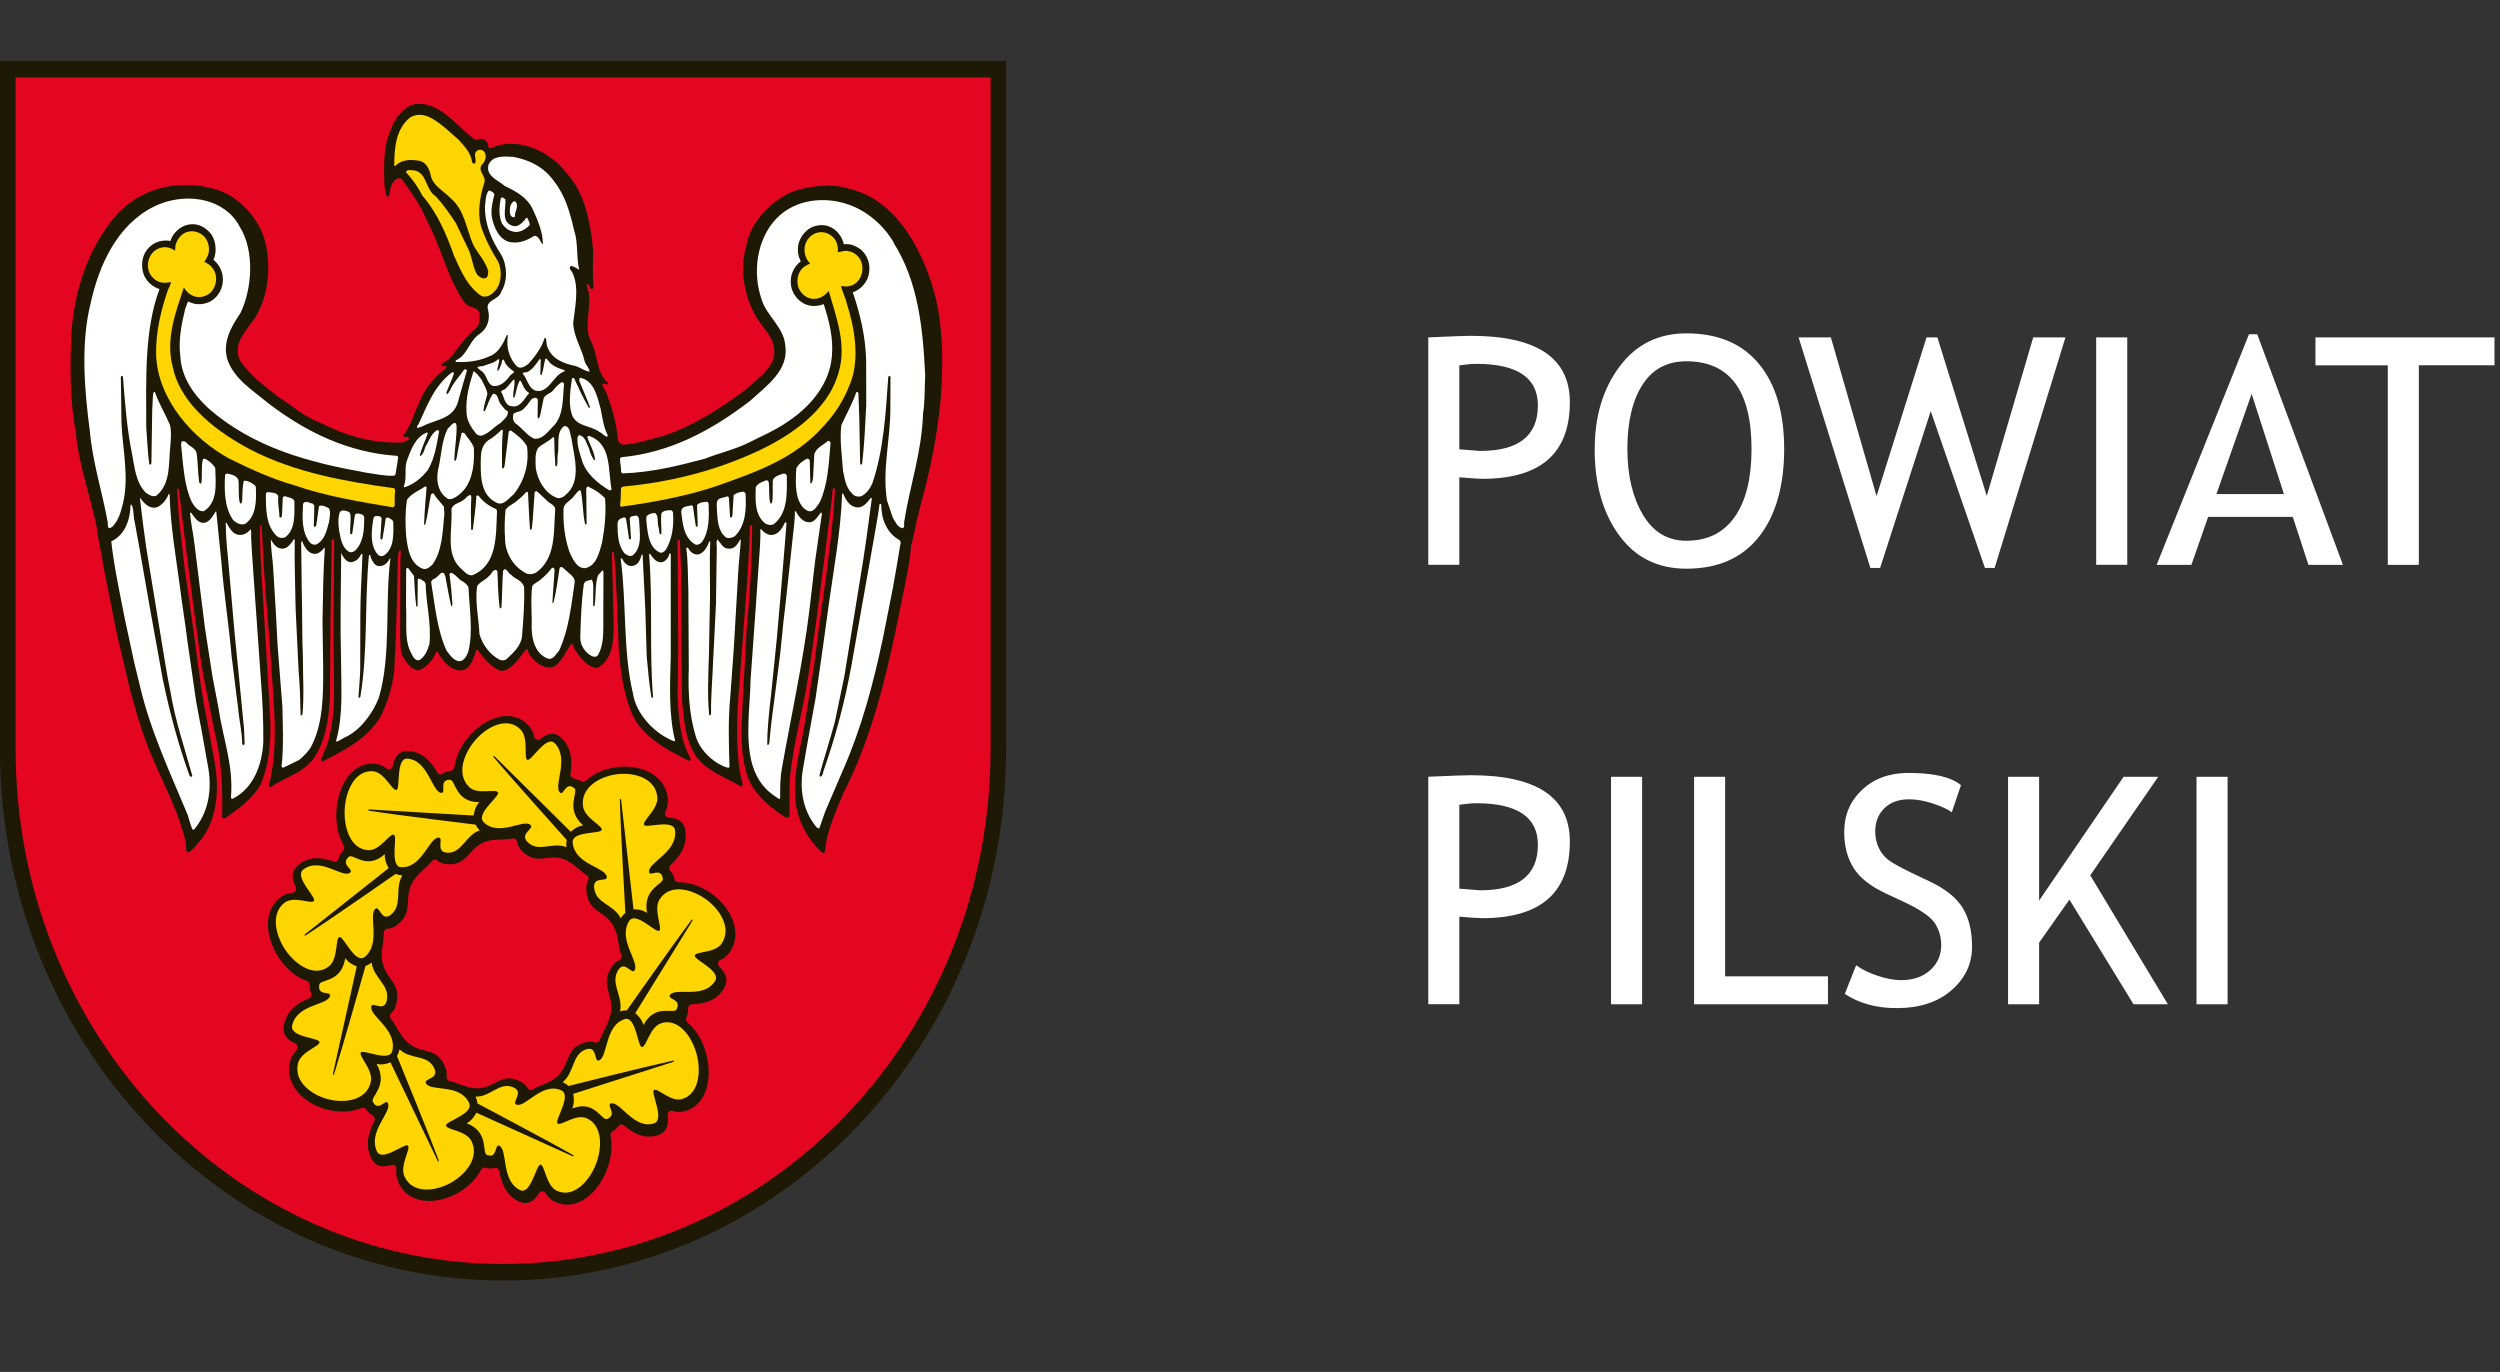
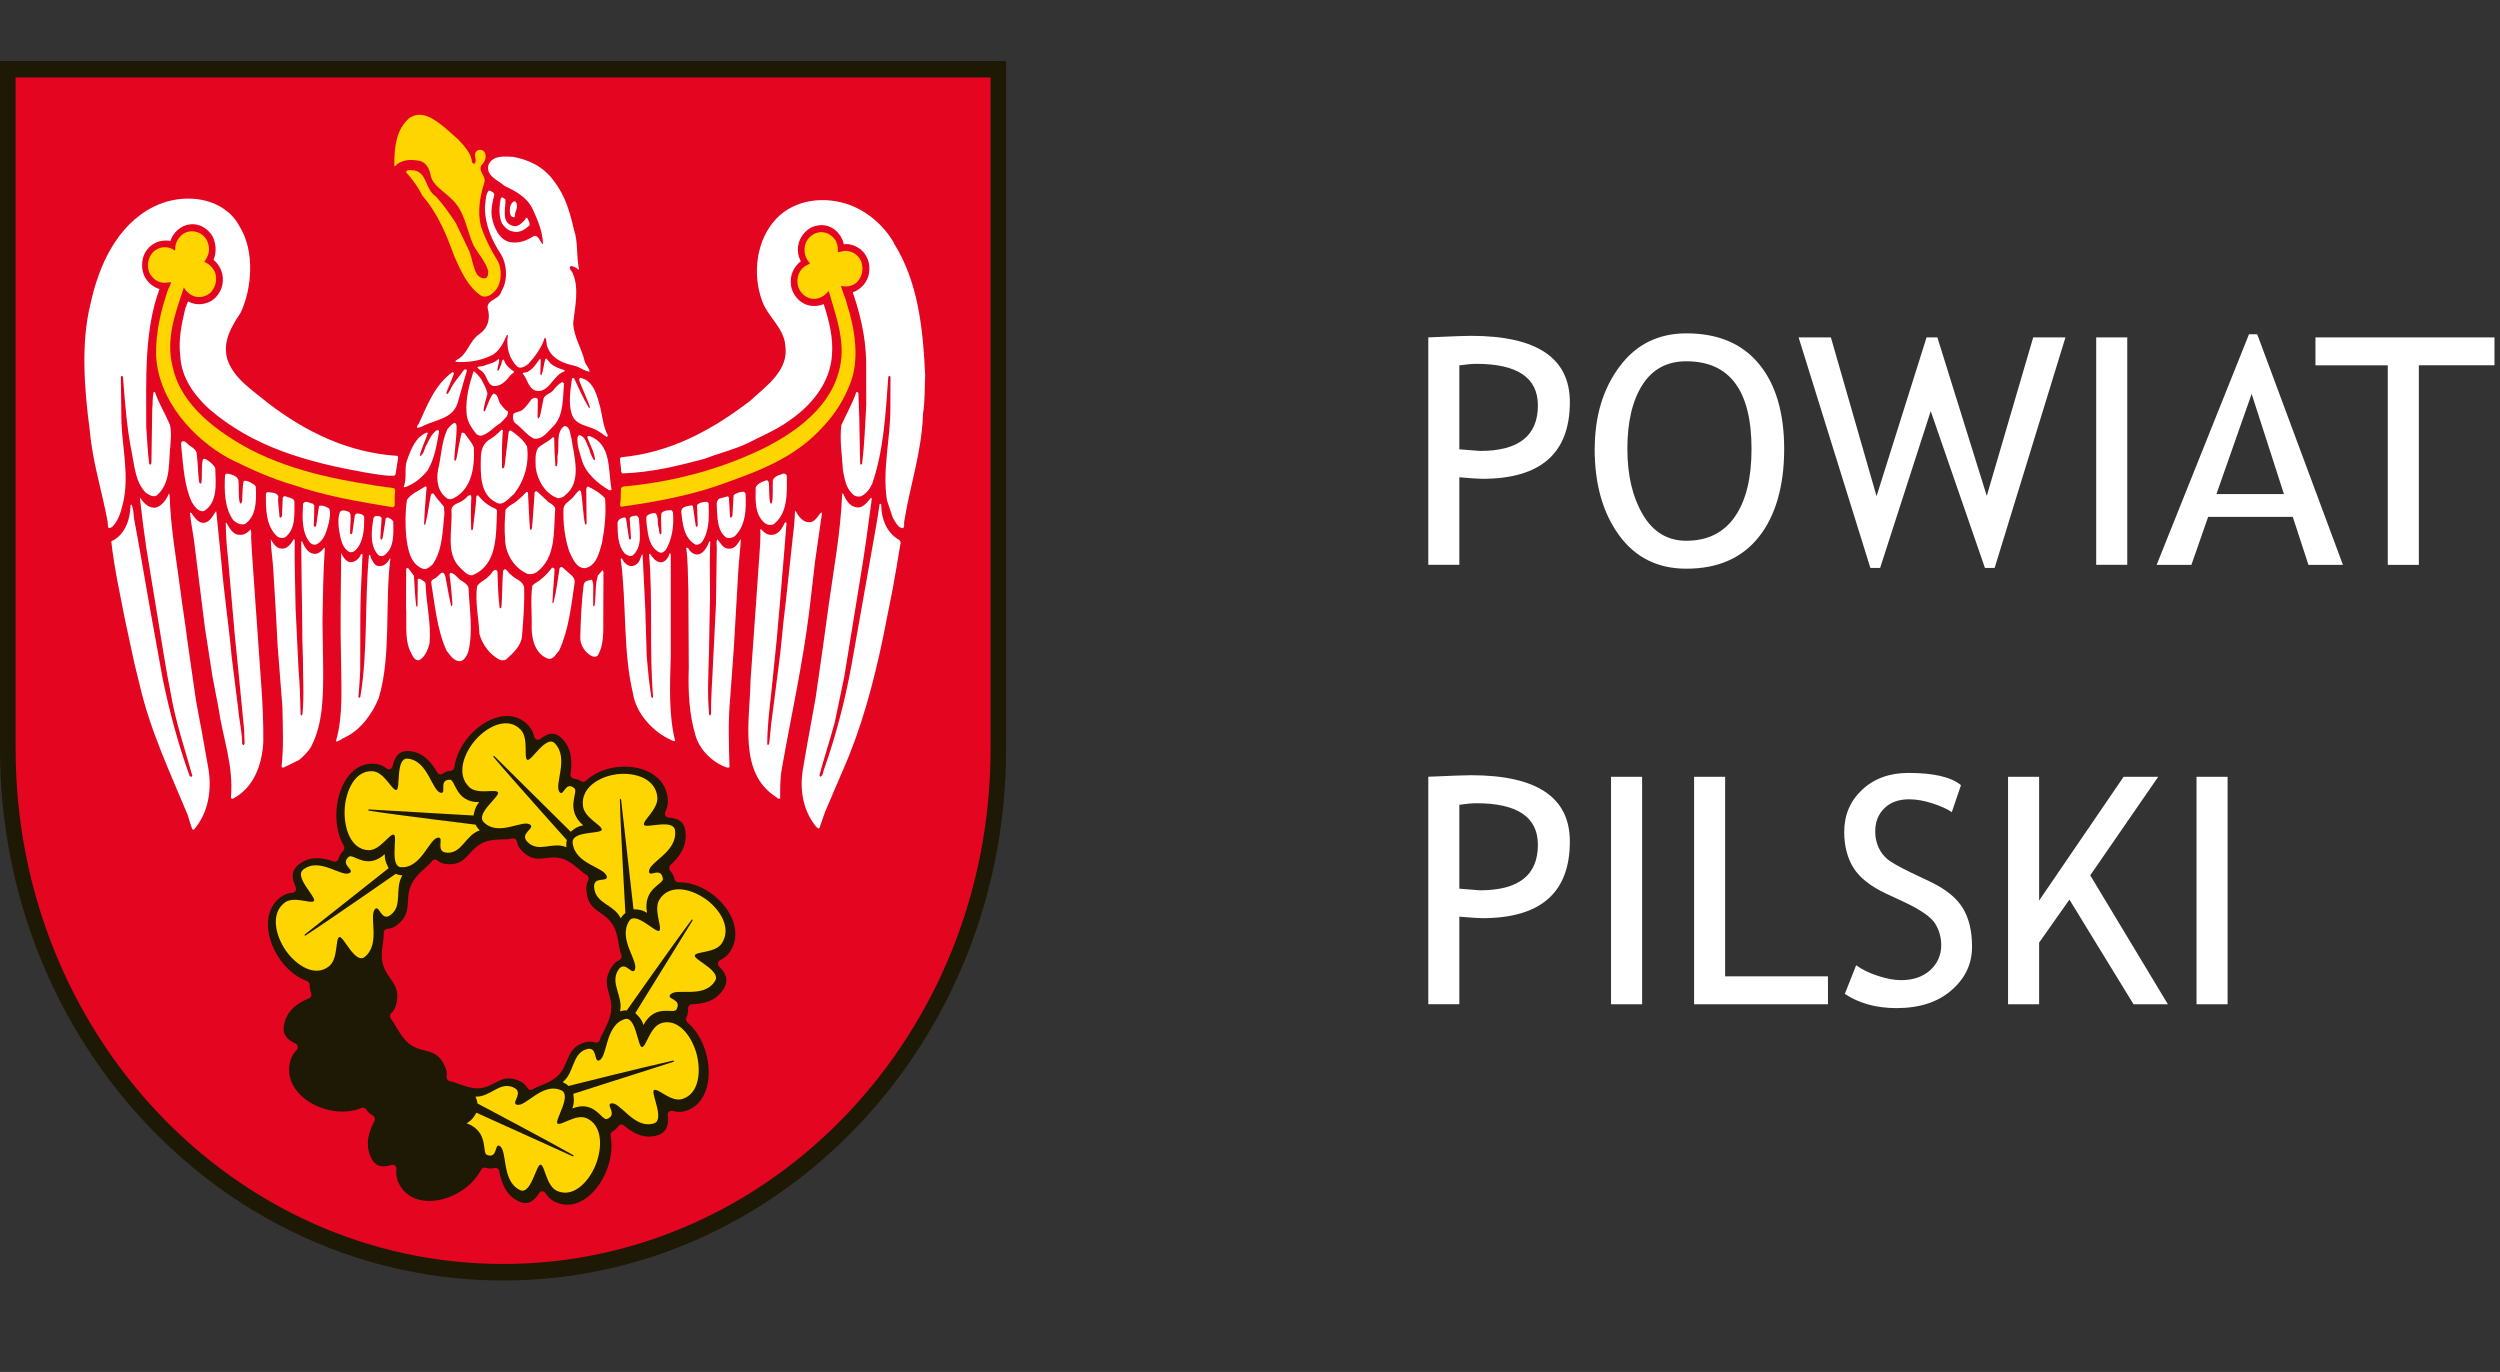
<svg xmlns="http://www.w3.org/2000/svg" width="82" height="45" viewBox="0 0 82 45" fill="none">
  <rect x="0" y="0" width="82" height="45" fill="#333333" stroke="none" />
  <g clip-path="url(#clip0_251_3974)">
    <path fill-rule="evenodd" clip-rule="evenodd" d="M0 2V24.578C0 34.198 7.389 42 16.501 42C25.613 42 33 34.198 33 24.578V2H0Z" fill="#1D1905" />
    <path fill-rule="evenodd" clip-rule="evenodd" d="M32.49 2.54H0.512V24.576C0.512 33.9 7.671 41.458 16.5 41.458C25.331 41.458 32.491 33.9 32.491 24.576V2.54H32.49Z" fill="#E40520" />
-     <path fill-rule="evenodd" clip-rule="evenodd" d="M30.714 9.872C30.362 8.374 29.463 6.566 27.864 6.195C27.301 6.007 26.613 6.096 26.068 6.258C25.351 6.529 24.611 7.255 24.478 8.069C24.258 8.826 24.407 9.663 24.753 10.304C24.936 10.657 25.276 10.943 25.374 11.332C25.534 12.026 24.834 12.414 24.424 12.808C23.588 13.424 22.727 13.968 21.776 14.293C21.413 14.381 21.066 14.502 20.694 14.555C20.589 14.565 20.481 14.606 20.376 14.569C20.302 14.533 20.277 14.454 20.26 14.381C20.217 13.846 20.065 13.359 19.888 12.882C19.843 12.793 19.783 12.708 19.749 12.61C19.811 12.544 19.88 12.617 19.952 12.607L19.957 12.569C19.524 12.21 19.627 11.601 19.362 11.159C19.149 10.665 19.399 10.108 19.309 9.587C19.293 9.494 19.221 9.412 19.255 9.316C19.366 9.31 19.313 9.494 19.431 9.485C19.449 9.463 19.464 9.448 19.468 9.419C19.431 9.046 19.449 8.618 19.456 8.225C19.374 7.37 19.23 6.537 18.737 5.859C18.553 5.646 18.39 5.414 18.163 5.247C17.61 4.801 16.828 4.549 16.135 4.841C16.1 4.881 16.04 4.86 16.016 4.813C16.02 4.711 15.952 4.623 15.873 4.574C15.77 4.507 15.659 4.606 15.558 4.574L15.32 4.371C14.813 3.932 14.349 3.359 13.655 3.409C13.222 3.468 12.91 3.946 12.787 4.339C12.57 4.841 12.592 5.473 12.609 6.041C12.624 6.174 12.622 6.319 12.692 6.428C12.709 6.449 12.752 6.453 12.766 6.421C12.793 6.203 12.822 5.961 13.034 5.854C13.085 5.841 13.146 5.841 13.187 5.885C13.502 6.328 13.82 6.771 14.018 7.266C14.48 8.12 14.666 9.097 15.225 9.908C15.35 10.099 15.577 10.037 15.707 10.212C15.761 10.382 15.738 10.591 15.647 10.733C15.318 10.996 15.06 11.353 14.811 11.689C14.709 11.801 14.587 11.871 14.473 11.95C14.467 12.064 14.592 11.969 14.644 12.029C14.644 12.095 14.576 12.102 14.544 12.143C14.175 12.437 13.887 12.814 13.738 13.239C13.558 13.578 13.488 13.961 13.235 14.263C13.217 14.41 13.405 14.251 13.414 14.381C13.364 14.464 13.273 14.48 13.199 14.512C12.204 14.553 11.299 14.276 10.471 13.851C9.982 13.669 9.569 13.299 9.12 13.014C8.688 12.678 8.215 12.32 7.885 11.848C7.594 11.294 8.077 10.842 8.367 10.423C8.762 9.779 8.884 8.935 8.74 8.137C8.609 7.258 7.866 6.431 7.053 6.202C5.8 5.846 4.473 6.176 3.641 7.264C2.84 8.308 2.455 9.541 2.342 10.887C2.3 11.972 2.28 13.118 2.483 14.131C2.577 15.269 2.975 16.278 3.186 17.363C3.22 17.76 3.337 18.121 3.38 18.517L3.833 20.791L4.275 22.662C4.397 23.11 4.522 23.559 4.673 23.992C5.077 25.235 5.789 26.336 6.092 27.617C6.126 27.733 6.043 27.946 6.197 27.959C6.344 27.851 6.458 27.699 6.583 27.553C7.137 26.865 7.2 25.852 7.033 24.955L6.708 23.195C6.569 22.459 6.481 21.699 6.383 20.948L6.046 18.56L5.866 16.97L5.807 16.043C5.819 16.034 5.827 16.014 5.846 16.023C5.877 16.057 5.877 16.107 5.877 16.153L6.159 18.448L6.35 19.909C6.46 20.672 6.545 21.441 6.675 22.192L7.056 24.087C7.268 24.931 7.303 25.851 7.288 26.792C7.296 26.837 7.34 26.854 7.378 26.842C7.792 26.548 8.275 26.217 8.541 25.739C8.862 25.026 8.907 24.153 8.849 23.315L8.661 20.174C8.604 19.213 8.52 18.234 8.525 17.278L8.541 17.227C8.556 17.205 8.574 17.23 8.584 17.241C8.578 17.346 8.593 17.449 8.6 17.551C8.651 18.921 8.786 20.253 8.884 21.605C8.961 22.965 9.164 24.469 8.815 25.768C8.816 25.803 8.854 25.819 8.888 25.814C9.396 25.448 10.08 25.34 10.405 24.684C10.717 24.114 10.804 23.446 10.823 22.75L10.838 20.516L10.88 17.722L10.898 17.692C10.923 17.67 10.953 17.699 10.962 17.722L10.957 18.151L10.936 20.777L10.957 22.734C10.954 23.294 10.898 23.826 10.764 24.323C10.7 24.526 10.594 24.71 10.534 24.918C10.539 24.954 10.569 24.973 10.605 24.963C11.279 24.612 12.032 24.248 12.473 23.52C12.71 23.06 12.861 22.56 12.929 22.022C12.998 20.877 13.017 19.716 13.046 18.543C13.061 18.385 13.036 18.205 13.093 18.066C13.106 18.035 13.141 18.055 13.146 18.079L13.133 18.406L13.125 20.837C13.139 21.088 13.111 21.358 13.229 21.563C13.349 21.742 13.494 21.982 13.727 21.985C13.982 21.903 14.213 21.648 14.303 21.381C14.326 21.365 14.351 21.384 14.368 21.402C14.529 21.702 14.819 22.027 15.173 21.985C15.39 21.938 15.502 21.684 15.564 21.488C15.607 21.434 15.564 21.323 15.657 21.308C15.87 21.585 16.127 21.925 16.455 22.008C16.807 21.965 17.042 21.567 17.247 21.3C17.27 21.292 17.3 21.289 17.311 21.316C17.333 21.43 17.396 21.526 17.483 21.612C17.667 21.811 17.916 21.956 18.185 21.863C18.442 21.677 18.549 21.372 18.731 21.127C18.75 21.111 18.775 21.127 18.786 21.143C18.811 21.255 18.886 21.345 18.945 21.438C19.106 21.661 19.317 21.898 19.585 21.906C20.1 21.652 20.127 21.025 20.13 20.481L20.069 18.129L20.099 18.093C20.123 18.082 20.116 18.113 20.135 18.123C20.19 18.619 20.205 19.134 20.232 19.645L20.296 21.302C20.353 21.966 20.432 22.624 20.655 23.216C20.94 24.126 21.868 24.585 22.597 24.955C22.636 24.954 22.648 24.918 22.654 24.884C22.313 24.282 22.257 23.558 22.224 22.825L22.245 21.267L22.229 18.458L22.224 17.727L22.252 17.7C22.273 17.697 22.287 17.707 22.3 17.723L22.336 18.619L22.358 21.404L22.37 22.948C22.419 23.462 22.446 23.981 22.638 24.432C22.91 25.221 23.709 25.44 24.3 25.793C24.328 25.788 24.369 25.768 24.362 25.727L24.261 25.291C24.14 24.446 24.168 23.526 24.233 22.665L24.357 21.042C24.447 19.782 24.568 18.538 24.596 17.248L24.619 17.23C24.642 17.201 24.655 17.248 24.674 17.258C24.659 18.347 24.61 19.429 24.501 20.483L24.416 22.011L24.377 22.657C24.346 23.598 24.217 24.648 24.539 25.512C24.748 26.059 25.269 26.494 25.739 26.789C25.784 26.815 25.86 26.838 25.893 26.784L25.9 25.67C25.923 25.235 26.004 24.825 26.07 24.409L26.423 22.7C26.688 21.178 26.866 19.619 27.071 18.073L27.271 16.478L27.313 16.043L27.338 16.013C27.362 16.001 27.372 16.028 27.387 16.043C27.343 17.013 27.215 17.948 27.099 18.887L26.847 20.686L26.71 21.765L26.451 23.384C26.326 24.33 26.01 25.206 26.085 26.223C26.151 26.898 26.454 27.49 26.967 27.962C26.998 27.975 27.058 27.977 27.061 27.926C27.115 27.228 27.415 26.642 27.656 26.026C28.505 24.371 28.986 22.558 29.371 20.698L29.691 19.144C29.779 18.715 29.854 18.286 29.89 17.841L29.911 17.818C29.998 17.386 30.093 16.96 30.202 16.538C30.512 15.433 30.741 14.291 30.854 13.102C30.934 12.031 30.938 10.89 30.715 9.884" fill="#1D1905" />
    <path fill-rule="evenodd" clip-rule="evenodd" d="M22.247 28.937C22.187 28.939 22.131 28.892 22.122 28.831C22.104 28.741 22.062 28.65 21.983 28.563C21.937 28.507 21.939 28.421 21.992 28.372C22.224 28.16 22.542 27.808 22.485 27.289C22.448 26.941 22.235 26.838 21.93 26.818C21.836 26.812 21.783 26.715 21.824 26.626C21.884 26.499 21.918 26.366 21.903 26.2C21.798 25.03 20.05 24.832 19.213 25.614C19.172 25.651 19.104 25.657 19.059 25.625C18.997 25.584 18.918 25.551 18.823 25.539C18.752 25.528 18.702 25.46 18.711 25.387C18.758 25.066 18.79 24.582 18.43 24.221C18.191 23.981 17.962 24.046 17.721 24.239C17.646 24.297 17.545 24.258 17.522 24.163C17.492 24.028 17.435 23.902 17.321 23.783C16.53 22.956 15.062 23.998 14.903 25.168C14.895 25.23 14.842 25.278 14.783 25.284C14.699 25.285 14.608 25.314 14.514 25.379C14.454 25.422 14.376 25.4 14.339 25.334C14.18 25.057 13.907 24.666 13.413 24.635C13.083 24.615 12.948 24.818 12.878 25.129C12.855 25.225 12.757 25.264 12.681 25.205C12.573 25.123 12.452 25.066 12.293 25.052C11.188 24.955 10.698 26.732 11.277 27.741C11.308 27.794 11.297 27.868 11.255 27.911C11.19 27.972 11.138 28.053 11.104 28.17C11.082 28.241 11.01 28.282 10.942 28.257C10.653 28.154 10.204 28.039 9.806 28.351C9.54 28.556 9.563 28.805 9.699 29.091C9.738 29.18 9.686 29.277 9.593 29.283C9.461 29.293 9.333 29.329 9.205 29.427C8.296 30.104 9.009 31.807 10.072 32.178C10.121 32.198 10.159 32.255 10.159 32.312C10.155 32.391 10.169 32.476 10.206 32.569C10.234 32.638 10.2 32.72 10.135 32.746C9.849 32.862 9.436 33.077 9.321 33.587C9.243 33.925 9.413 34.102 9.689 34.227C9.773 34.267 9.794 34.379 9.724 34.446C9.631 34.544 9.554 34.659 9.516 34.819C9.231 35.96 10.819 36.778 11.86 36.339C11.913 36.315 11.982 36.339 12.013 36.391C12.059 36.467 12.127 36.536 12.227 36.587C12.289 36.622 12.312 36.705 12.28 36.771C12.133 37.054 11.945 37.5 12.168 37.966C12.315 38.279 12.55 38.301 12.841 38.209C12.932 38.182 13.012 38.255 13.001 38.352C12.988 38.489 13.001 38.628 13.067 38.781C13.54 39.842 15.243 39.4 15.782 38.365C15.811 38.311 15.876 38.283 15.932 38.302C16.015 38.331 16.109 38.338 16.221 38.309C16.291 38.292 16.361 38.339 16.375 38.413C16.435 38.73 16.562 39.197 17.019 39.407C17.32 39.543 17.513 39.4 17.681 39.136C17.731 39.053 17.839 39.053 17.892 39.136C17.965 39.249 18.058 39.35 18.202 39.419C19.213 39.909 20.249 38.411 20.026 37.255C20.016 37.197 20.045 37.136 20.095 37.107C20.159 37.075 20.223 37.019 20.283 36.939C20.323 36.879 20.406 36.867 20.465 36.914C20.703 37.115 21.083 37.385 21.56 37.239C21.877 37.138 21.937 36.899 21.901 36.582C21.889 36.484 21.974 36.411 22.063 36.438C22.19 36.475 22.322 36.487 22.474 36.442C23.552 36.134 23.428 34.271 22.548 33.539C22.504 33.501 22.487 33.428 22.515 33.371C22.554 33.294 22.573 33.198 22.57 33.079C22.567 33.004 22.622 32.94 22.694 32.938C22.997 32.932 23.456 32.878 23.731 32.443C23.913 32.152 23.812 31.928 23.592 31.707C23.523 31.64 23.542 31.528 23.628 31.487C23.749 31.431 23.855 31.351 23.946 31.213C24.579 30.249 23.364 28.913 22.248 28.939M20.31 31.497C20.227 31.53 20.137 31.599 20.053 31.734C19.86 32.038 19.887 32.251 19.943 32.472C19.974 32.599 20.015 32.723 20.037 32.855C20.058 32.998 20.061 33.155 20.011 33.33C19.962 33.504 19.889 33.654 19.826 33.782C19.793 33.844 19.762 33.908 19.735 33.961C19.712 34.013 19.69 34.062 19.675 34.109C19.653 34.179 19.579 34.218 19.513 34.192C19.428 34.161 19.319 34.151 19.169 34.195C18.839 34.298 18.732 34.482 18.638 34.693C18.584 34.812 18.54 34.934 18.476 35.05C18.406 35.175 18.312 35.296 18.162 35.395C18.028 35.485 17.886 35.545 17.765 35.594C17.707 35.617 17.651 35.642 17.601 35.663C17.552 35.685 17.51 35.706 17.474 35.729C17.413 35.768 17.334 35.748 17.299 35.683C17.252 35.603 17.174 35.52 17.034 35.455C16.716 35.31 16.523 35.375 16.325 35.472C16.212 35.528 16.103 35.591 15.983 35.636C15.852 35.685 15.708 35.713 15.536 35.69C15.365 35.666 15.21 35.611 15.081 35.566C15.016 35.541 14.956 35.518 14.899 35.5C14.849 35.482 14.8 35.468 14.756 35.462C14.687 35.451 14.636 35.38 14.646 35.307C14.664 35.213 14.653 35.101 14.582 34.951C14.431 34.626 14.242 34.542 14.032 34.482C13.911 34.449 13.791 34.425 13.671 34.377C13.54 34.327 13.412 34.25 13.292 34.115C13.177 33.984 13.09 33.844 13.015 33.72C12.98 33.658 12.944 33.6 12.914 33.548C12.882 33.495 12.853 33.453 12.823 33.42C12.777 33.364 12.783 33.278 12.836 33.228C12.905 33.169 12.966 33.073 13.003 32.915C13.082 32.561 12.991 32.37 12.863 32.181C12.829 32.129 12.793 32.079 12.757 32.027C12.72 31.972 12.682 31.915 12.652 31.855C12.584 31.727 12.53 31.582 12.522 31.397C12.516 31.232 12.535 31.097 12.554 30.966C12.571 30.849 12.591 30.734 12.585 30.598C12.585 30.523 12.64 30.463 12.711 30.463C12.799 30.461 12.906 30.431 13.03 30.335C13.309 30.117 13.354 29.906 13.373 29.678C13.383 29.547 13.385 29.414 13.408 29.282C13.432 29.14 13.483 28.992 13.589 28.846C13.693 28.702 13.816 28.587 13.919 28.493C13.97 28.445 14.02 28.401 14.062 28.358C14.108 28.316 14.142 28.28 14.168 28.246C14.213 28.186 14.293 28.178 14.348 28.224C14.415 28.286 14.518 28.333 14.669 28.345C15.016 28.368 15.176 28.239 15.331 28.075C15.373 28.029 15.414 27.985 15.456 27.94C15.501 27.891 15.547 27.844 15.598 27.799C15.704 27.708 15.831 27.627 16 27.583C16.168 27.543 16.306 27.538 16.433 27.534C16.553 27.534 16.67 27.533 16.807 27.501C16.874 27.487 16.945 27.535 16.957 27.61C16.972 27.701 17.018 27.807 17.129 27.919C17.381 28.168 17.585 28.178 17.802 28.157C17.928 28.144 18.051 28.124 18.176 28.125C18.314 28.125 18.461 28.152 18.614 28.237C18.759 28.316 18.879 28.415 18.98 28.498C19.031 28.543 19.078 28.582 19.123 28.619C19.163 28.649 19.202 28.679 19.24 28.699C19.303 28.736 19.326 28.818 19.289 28.884C19.247 28.965 19.217 29.078 19.236 29.24C19.273 29.602 19.424 29.747 19.604 29.879C19.653 29.915 19.705 29.948 19.754 29.983C19.807 30.021 19.86 30.064 19.909 30.107C20.015 30.202 20.11 30.321 20.177 30.491C20.245 30.662 20.268 30.81 20.288 30.939C20.3 31.002 20.31 31.067 20.326 31.131C20.337 31.192 20.353 31.255 20.381 31.32C20.405 31.39 20.371 31.469 20.304 31.493L20.31 31.497Z" fill="#1D1905" />
    <path fill-rule="evenodd" clip-rule="evenodd" d="M16.093 11.672C16.369 11.551 16.515 11.244 16.626 10.987C16.64 10.987 16.651 10.987 16.659 11.003C16.595 11.393 16.703 11.761 16.965 12.027C17.093 12.111 17.222 12.013 17.328 11.94C17.557 11.684 17.768 11.403 17.865 11.083H17.892C17.941 11.184 17.911 11.313 17.966 11.409C18.124 11.801 18.526 11.931 18.876 12.005C19.035 12.055 19.18 12.174 19.338 12.19C19.328 12.068 19.217 11.976 19.18 11.861C19.084 11.422 18.815 11.06 18.801 10.588C18.858 10.079 19.001 9.463 18.792 8.978C18.77 8.891 18.62 8.802 18.726 8.723C18.816 8.734 18.904 8.787 18.983 8.845L18.994 8.833C18.899 8.413 18.968 7.945 18.828 7.543C18.698 6.978 18.544 6.421 18.18 5.955C17.841 5.47 17.344 5.237 16.825 5.144C16.527 5.13 16.168 5.095 16.026 5.396C15.917 5.775 16.355 5.919 16.557 6.102C16.895 6.26 17.291 6.468 17.473 6.862C17.634 7.22 17.801 7.586 17.809 8.002H17.788C17.71 7.921 17.676 7.733 17.526 7.733C17.296 7.882 17.035 7.992 16.747 7.944C16.373 7.88 16.193 7.448 16.13 7.107C16.098 6.857 16.157 6.609 16.216 6.381C16.189 6.296 16.104 6.267 16.035 6.247C15.915 6.387 15.937 6.59 15.906 6.771C15.902 7.378 16.13 7.882 16.437 8.351C16.637 8.693 16.66 9.209 16.448 9.549C16.376 9.866 15.882 9.812 16.016 10.191C16.079 10.498 15.981 10.782 15.725 10.956C15.38 11.191 15.339 11.647 14.956 11.817C14.942 11.831 14.934 11.855 14.95 11.871C15.357 11.894 15.754 11.835 16.093 11.669" fill="white" />
    <path fill-rule="evenodd" clip-rule="evenodd" d="M16.58 6.54C16.531 6.519 16.477 6.428 16.426 6.506C16.372 6.768 16.352 7.094 16.468 7.334C16.546 7.448 16.655 7.553 16.778 7.58C17.007 7.668 17.209 7.543 17.372 7.385C17.38 7.289 17.327 7.222 17.293 7.146C17.231 7.13 17.235 7.209 17.197 7.232C17.085 7.355 16.944 7.473 16.778 7.394C16.436 7.258 16.596 6.834 16.578 6.54" fill="white" />
    <path fill-rule="evenodd" clip-rule="evenodd" d="M13.022 14.952C11.427 14.845 10.05 14.183 8.79 13.22C8.307 12.817 7.677 12.431 7.46 11.795C7.287 11.214 7.59 10.71 7.887 10.268C8.274 9.466 8.353 8.238 7.873 7.453C7.781 7.275 7.653 7.099 7.488 6.964C6.821 6.391 5.784 6.404 5.035 6.783C3.833 7.387 3.238 8.717 2.97 9.961C2.644 11.263 2.769 12.791 2.945 14.123C3.037 15.165 3.347 16.11 3.529 17.105C3.547 17.172 3.518 17.262 3.566 17.318C3.609 17.328 3.653 17.3 3.688 17.275C3.9 17.056 3.965 16.777 4.037 16.495C4.237 15.635 4.024 14.753 3.984 13.874L3.963 12.362L3.984 12.332C4.006 12.331 4.017 12.338 4.033 12.356C4.1 13.214 4.16 14.052 4.327 14.867C4.418 15.325 4.446 15.819 4.784 16.163C4.887 16.226 5.004 16.315 5.129 16.258C5.622 15.855 5.52 15.166 5.592 14.569C5.604 14.355 5.628 14.129 5.571 13.928C5.418 13.566 5.208 13.232 5.081 12.858C5.068 12.86 5.05 12.853 5.039 12.864C4.993 13.054 5.015 13.242 4.993 13.434L4.966 15.189L4.944 15.239C4.922 15.242 4.909 15.233 4.895 15.218C4.841 14.826 4.83 14.414 4.797 14.017C4.797 12.455 4.725 10.834 5.232 9.481C5.036 9.425 4.846 9.271 4.745 9.073C4.627 8.839 4.633 8.509 4.762 8.281C4.944 7.972 5.259 7.846 5.591 7.902C5.67 7.631 5.931 7.408 6.19 7.365C6.492 7.311 6.752 7.452 6.935 7.691C7.087 7.918 7.117 8.271 7.003 8.523C7.159 8.648 7.249 8.813 7.293 8.993C7.355 9.317 7.249 9.61 7.01 9.814C6.792 9.991 6.425 10.04 6.181 9.887C6.12 9.943 6.125 10.043 6.079 10.113C5.961 10.606 5.845 11.131 5.914 11.679C5.95 12.366 6.329 12.916 6.83 13.388C8.313 14.685 10.117 15.163 11.979 15.498C12.292 15.542 12.591 15.615 12.925 15.605L12.973 15.563L13.06 15.01C13.054 14.988 13.05 14.949 13.02 14.949" fill="white" />
    <path fill-rule="evenodd" clip-rule="evenodd" d="M29.32 7.967C28.991 7.39 28.44 6.931 27.866 6.721C27.069 6.428 26.085 6.525 25.469 7.166C24.821 7.84 24.67 8.942 24.984 9.831C25.151 10.366 25.705 10.733 25.756 11.319C25.889 12.15 25.132 12.661 24.604 13.147C23.338 14.121 21.973 14.849 20.381 14.997L20.337 15.034C20.33 15.18 20.381 15.321 20.372 15.477L20.413 15.528C21.366 15.496 22.245 15.279 23.115 15.047C23.582 14.862 24.076 14.753 24.53 14.532C24.988 14.299 25.459 14.104 25.887 13.797C26.6 13.313 27.217 12.577 27.286 11.68C27.342 11.083 27.19 10.508 27.017 9.974C26.851 10.047 26.613 10.06 26.446 9.991C26.193 9.901 25.983 9.637 25.945 9.366C25.898 9.041 26.025 8.759 26.264 8.571L26.207 8.433C26.105 8.102 26.216 7.77 26.471 7.552C26.677 7.377 27.016 7.327 27.258 7.457C27.462 7.555 27.631 7.784 27.678 8.011C27.896 7.985 28.075 8.067 28.235 8.185C28.456 8.377 28.552 8.654 28.505 8.95C28.473 9.239 28.227 9.506 27.971 9.588C28.212 10.294 28.389 11.029 28.41 11.831L28.413 13.286C28.378 13.933 28.353 14.586 28.277 15.216C28.263 15.225 28.255 15.245 28.233 15.238C28.212 15.228 28.227 15.203 28.212 15.193L28.185 13.722L28.156 12.9L28.128 12.857C28.11 12.858 28.088 12.85 28.083 12.874C27.955 13.245 27.758 13.586 27.597 13.942C27.535 14.428 27.618 14.942 27.65 15.433C27.705 15.7 27.736 15.975 27.94 16.178C28.015 16.277 28.132 16.305 28.244 16.277C28.409 16.205 28.537 16.027 28.61 15.863C28.981 14.784 29.052 13.565 29.135 12.371C29.14 12.355 29.154 12.322 29.181 12.332C29.196 12.336 29.204 12.349 29.208 12.362L29.204 13.395C29.207 14.41 28.932 15.403 29.093 16.414L29.284 16.981C29.364 17.108 29.441 17.307 29.609 17.326C29.677 17.293 29.651 17.198 29.655 17.128C29.841 15.935 30.237 14.83 30.275 13.569C30.342 13.171 30.324 12.728 30.346 12.318C30.275 10.746 30.107 9.219 29.31 7.965" fill="white" />
    <path fill-rule="evenodd" clip-rule="evenodd" d="M16.889 7.098C16.876 6.943 16.996 6.84 16.944 6.669C16.927 6.632 16.899 6.588 16.848 6.608C16.762 6.665 16.724 6.766 16.724 6.869C16.72 6.968 16.719 7.068 16.807 7.117C16.837 7.124 16.865 7.14 16.89 7.1" fill="white" />
    <path fill-rule="evenodd" clip-rule="evenodd" d="M17.709 11.766C17.598 11.916 17.492 12.098 17.318 12.19C17.268 12.233 17.174 12.19 17.143 12.253C17.303 12.431 17.318 12.708 17.549 12.808C17.996 12.939 18.136 12.296 18.513 12.183C18.525 12.171 18.522 12.151 18.513 12.141C18.351 12.092 18.195 12.038 18.057 11.92L17.943 11.784C17.931 11.756 17.902 11.756 17.887 11.774C17.833 11.949 17.829 12.142 17.757 12.306C17.739 12.315 17.734 12.29 17.722 12.282L17.736 11.801L17.711 11.766H17.709Z" fill="white" />
    <path fill-rule="evenodd" clip-rule="evenodd" d="M16.369 11.782H16.34C16.209 11.916 16.025 11.93 15.864 11.999C15.798 12.025 15.719 12.005 15.656 12.043C15.7 12.125 15.802 12.154 15.86 12.231C15.977 12.366 15.989 12.592 16.169 12.66C16.398 12.688 16.579 12.525 16.721 12.332C16.757 12.276 16.839 12.249 16.866 12.19C16.759 12.124 16.651 12.03 16.576 11.919C16.553 11.874 16.54 11.814 16.51 11.788C16.457 11.819 16.457 11.887 16.445 11.94C16.402 12.018 16.394 12.124 16.32 12.174C16.296 12.036 16.39 11.918 16.369 11.782Z" fill="white" />
    <path fill-rule="evenodd" clip-rule="evenodd" d="M13.867 13.978C14.268 13.761 14.858 13.754 15.018 13.193C15.114 12.844 15.215 12.498 15.316 12.151C15.297 12.112 15.244 12.102 15.22 12.13C15.065 12.355 14.861 12.559 14.759 12.807C14.723 12.844 14.713 12.913 14.657 12.925C14.632 12.902 14.653 12.89 14.645 12.864C14.725 12.662 14.817 12.463 14.888 12.253C14.892 12.226 14.863 12.203 14.832 12.209C14.248 12.645 14.022 13.283 13.745 13.876C13.728 13.931 13.659 13.969 13.68 14.03C13.745 14.037 13.805 13.995 13.867 13.979" fill="white" />
    <path fill-rule="evenodd" clip-rule="evenodd" d="M15.818 14.283C16.044 14.207 16.213 13.993 16.423 13.87C16.522 13.757 16.682 13.661 16.658 13.491C16.559 13.458 16.496 13.338 16.423 13.259C16.326 13.15 16.362 12.92 16.175 12.913C16.045 13.079 15.995 13.293 15.906 13.483C15.884 13.506 15.857 13.478 15.86 13.451C15.883 13.266 15.944 13.091 15.989 12.912C15.953 12.746 15.872 12.603 15.795 12.454C15.723 12.355 15.633 12.237 15.534 12.172C15.397 12.599 15.267 13.051 15.303 13.549C15.316 13.817 15.463 14.031 15.625 14.237C15.678 14.275 15.746 14.309 15.818 14.282" fill="white" />
    <path fill-rule="evenodd" clip-rule="evenodd" d="M19.002 12.495C19.116 12.784 19.246 13.062 19.352 13.352C19.351 13.368 19.326 13.389 19.313 13.373C19.129 13.061 18.979 12.733 18.829 12.405C18.811 12.396 18.77 12.391 18.76 12.422C18.711 12.778 18.643 13.193 18.743 13.55C18.862 13.996 19.352 13.942 19.65 14.16C19.74 14.2 19.81 14.288 19.9 14.329C19.92 14.319 19.935 14.296 19.931 14.27C19.793 14.006 19.761 13.694 19.698 13.396C19.59 13.013 19.492 12.488 19.036 12.393C18.988 12.406 19.006 12.455 19.002 12.495Z" fill="white" />
-     <path fill-rule="evenodd" clip-rule="evenodd" d="M16.874 12.455L16.844 12.451C16.756 12.543 16.685 12.658 16.582 12.749C16.539 12.803 16.448 12.781 16.438 12.859C16.527 12.988 16.527 13.161 16.658 13.275C16.715 13.328 16.794 13.325 16.872 13.332C17.04 13.325 17.167 13.146 17.264 13.012C17.277 12.958 17.359 12.95 17.347 12.882C17.244 12.827 17.185 12.716 17.14 12.617C17.112 12.575 17.104 12.497 17.049 12.481C16.949 12.643 16.939 12.86 16.872 13.042C16.859 13.042 16.843 13.048 16.836 13.032C16.817 12.837 16.898 12.658 16.872 12.455" fill="white" />
    <path fill-rule="evenodd" clip-rule="evenodd" d="M18.178 13.949C18.494 13.593 18.455 13.068 18.5 12.589C18.494 12.56 18.463 12.544 18.44 12.531C18.319 12.589 18.217 12.712 18.127 12.823C18.036 12.913 17.903 12.93 17.834 13.055L17.711 13.656L17.661 13.73C17.641 13.718 17.641 13.699 17.633 13.681L17.641 13.098L17.605 13.057C17.548 13.031 17.49 13.064 17.441 13.085C17.338 13.213 17.248 13.369 17.109 13.463C17.022 13.511 16.919 13.514 16.84 13.572C16.814 13.677 16.818 13.806 16.903 13.883C17.116 14.031 17.283 14.281 17.516 14.387C17.809 14.428 17.983 14.131 18.178 13.951" fill="white" />
    <path fill-rule="evenodd" clip-rule="evenodd" d="M14.681 14.067C14.482 14.468 14.477 14.961 14.37 15.404C14.299 15.761 14.365 16.147 14.671 16.35C14.734 16.394 14.813 16.368 14.874 16.344C15.468 16.044 15.574 15.342 15.543 14.685C15.485 14.508 15.339 14.371 15.237 14.211C15.208 14.199 15.167 14.174 15.14 14.204C15.076 14.477 15.022 14.75 14.976 15.027C14.957 15.058 14.961 15.11 14.921 15.117C14.909 15.11 14.909 15.097 14.9 15.085C14.913 14.717 14.981 14.348 14.976 13.986C14.953 13.716 14.761 13.995 14.681 14.067Z" fill="white" />
    <path fill-rule="evenodd" clip-rule="evenodd" d="M18.3 16.343C18.388 16.331 18.474 16.318 18.535 16.245C19.098 15.812 18.83 14.972 18.744 14.384C18.69 14.235 18.715 13.991 18.513 13.971C18.225 14.171 18.354 14.591 18.295 14.909C18.269 15.034 18.309 15.183 18.258 15.294C18.244 15.294 18.228 15.296 18.217 15.279C18.195 14.982 18.18 14.678 18.178 14.372C18.172 14.357 18.156 14.335 18.136 14.341C17.989 14.489 17.797 14.55 17.646 14.697C17.539 14.875 17.566 15.12 17.572 15.339C17.629 15.759 17.891 16.208 18.3 16.341" fill="white" />
    <path fill-rule="evenodd" clip-rule="evenodd" d="M16.257 16.473C16.494 16.625 16.681 16.348 16.858 16.205C17.198 15.768 17.364 15.22 17.286 14.641C17.174 14.434 16.957 14.262 16.771 14.13C16.737 14.115 16.69 14.123 16.686 14.17L16.55 15.281C16.529 15.308 16.546 15.365 16.494 15.362C16.479 15.36 16.471 15.342 16.467 15.329C16.461 14.915 16.461 14.494 16.494 14.102L16.45 14.095C16.319 14.229 16.169 14.359 16.014 14.443C15.836 14.576 15.779 14.778 15.772 14.996C15.758 15.556 15.742 16.212 16.259 16.473" fill="white" />
    <path fill-rule="evenodd" clip-rule="evenodd" d="M14.033 15.416C14.258 15.038 14.322 14.592 14.402 14.154C14.4 14.118 14.364 14.104 14.329 14.11C14.171 14.215 14.084 14.4 14.005 14.568C13.909 14.691 13.928 14.872 13.784 14.961L13.77 14.941C13.83 14.682 13.955 14.454 14.033 14.205C14.024 14.187 14.005 14.19 13.991 14.19C13.637 14.331 13.482 14.733 13.363 15.066C13.242 15.338 13.364 15.687 13.24 15.958L13.266 15.985C13.558 15.893 13.83 15.681 14.033 15.416Z" fill="white" />
    <path fill-rule="evenodd" clip-rule="evenodd" d="M19.352 14.306C19.323 14.292 19.267 14.298 19.263 14.342C19.349 14.583 19.485 14.804 19.519 15.071C19.513 15.084 19.501 15.098 19.482 15.093C19.407 14.972 19.352 14.846 19.32 14.707C19.231 14.553 19.206 14.308 18.995 14.272C18.959 14.289 18.956 14.334 18.941 14.364C18.926 14.618 19.012 14.849 19.081 15.078C19.206 15.523 19.602 15.852 19.974 16.076C20.003 16.09 20.048 16.086 20.058 16.046C19.939 15.417 20.064 14.582 19.353 14.308" fill="white" />
    <path fill-rule="evenodd" clip-rule="evenodd" d="M6.686 16.766C7.154 16.479 7.076 15.851 7.06 15.347C6.992 15.233 6.871 15.127 6.758 15.066C6.73 15.048 6.674 15.035 6.654 15.071C6.592 15.317 6.644 15.617 6.602 15.855C6.575 15.876 6.556 15.846 6.535 15.828C6.486 15.508 6.496 15.159 6.444 14.839C6.414 14.748 6.325 14.684 6.251 14.636C6.153 14.592 6.072 14.411 5.956 14.49C5.935 14.552 5.94 14.638 5.951 14.707C6.015 15.312 6.046 15.934 6.288 16.462C6.372 16.608 6.499 16.79 6.685 16.767" fill="white" />
-     <path fill-rule="evenodd" clip-rule="evenodd" d="M26.558 16.773C26.721 16.766 26.815 16.584 26.895 16.46C27.158 15.878 27.186 15.194 27.242 14.526C27.242 14.48 27.193 14.46 27.158 14.46C27.006 14.599 26.774 14.679 26.709 14.9L26.674 15.556C26.668 15.668 26.671 15.786 26.599 15.863L26.579 15.849L26.56 15.103C26.546 15.065 26.507 15.034 26.462 15.047C26.333 15.116 26.182 15.225 26.118 15.367C26.1 15.675 26.085 16.015 26.16 16.297C26.214 16.493 26.349 16.741 26.56 16.773" fill="white" />
    <path fill-rule="evenodd" clip-rule="evenodd" d="M7.816 15.731C7.744 15.589 7.582 15.558 7.441 15.532C7.409 15.543 7.392 15.558 7.381 15.584C7.355 16.107 7.362 16.644 7.642 17.05C7.752 17.158 7.888 17.232 8.039 17.186C8.392 16.938 8.411 16.473 8.393 16.031C8.41 15.896 8.278 15.875 8.2 15.813C8.137 15.796 8.055 15.741 7.991 15.783C7.949 15.99 7.954 16.219 7.942 16.439L7.914 16.511C7.9 16.528 7.876 16.511 7.867 16.496C7.804 16.252 7.851 15.981 7.817 15.733" fill="white" />
    <path fill-rule="evenodd" clip-rule="evenodd" d="M25.311 16.502C25.301 16.52 25.278 16.52 25.269 16.51C25.209 16.297 25.244 16.044 25.214 15.822C25.209 15.783 25.175 15.751 25.138 15.754C25.005 15.802 24.851 15.85 24.787 15.985C24.779 16.421 24.752 16.869 25.077 17.15C25.159 17.218 25.293 17.245 25.387 17.186C25.837 16.826 25.814 16.199 25.807 15.623C25.808 15.556 25.751 15.532 25.698 15.533C25.572 15.583 25.414 15.602 25.35 15.747C25.334 15.985 25.364 16.251 25.324 16.483L25.311 16.502Z" fill="white" />
    <path fill-rule="evenodd" clip-rule="evenodd" d="M13.861 18.651C13.992 18.704 14.091 18.595 14.185 18.519C14.514 18.05 14.515 17.442 14.576 16.851L14.56 16.619C14.455 16.479 14.312 16.344 14.223 16.19C14.189 16.169 14.153 16.198 14.136 16.221C14.065 16.545 14.035 16.885 13.95 17.203C13.933 17.219 13.922 17.216 13.91 17.198C13.925 16.799 13.956 16.386 13.992 15.987C13.986 15.968 13.966 15.957 13.95 15.954C13.747 16.09 13.505 16.179 13.35 16.388C13.29 16.766 13.29 17.195 13.322 17.582C13.374 17.996 13.441 18.483 13.861 18.653" fill="white" />
    <path fill-rule="evenodd" clip-rule="evenodd" d="M19.285 15.958C19.244 15.961 19.245 16.005 19.229 16.031L19.241 17.179C19.229 17.196 19.214 17.206 19.192 17.202C19.116 16.855 19.122 16.473 19.056 16.127C19.043 16.103 19.035 16.078 19.001 16.081C18.925 16.14 18.863 16.232 18.796 16.31C18.689 16.429 18.511 16.511 18.484 16.671C18.464 17.169 18.526 17.656 18.672 18.089C18.774 18.31 18.907 18.644 19.188 18.636C19.565 18.565 19.654 18.125 19.746 17.806C19.83 17.338 19.89 16.84 19.845 16.344C19.687 16.169 19.483 16.051 19.286 15.958" fill="white" />
    <path fill-rule="evenodd" clip-rule="evenodd" d="M18.212 16.686C18.178 16.543 18.023 16.52 17.935 16.416L17.626 16.127C17.6 16.096 17.551 16.117 17.536 16.146C17.506 16.536 17.488 16.932 17.448 17.318L17.428 17.371C17.414 17.38 17.391 17.38 17.384 17.361C17.352 16.97 17.341 16.552 17.318 16.146L17.269 16.133C17.186 16.219 17.096 16.318 17.001 16.387C16.87 16.526 16.684 16.569 16.581 16.723C16.554 17.034 16.541 17.351 16.566 17.656C16.563 18.148 16.857 18.621 17.289 18.819C17.391 18.851 17.506 18.826 17.593 18.775C18.25 18.288 18.151 17.449 18.212 16.687" fill="white" />
    <path fill-rule="evenodd" clip-rule="evenodd" d="M24.405 16.127C24.28 16.133 24.16 16.159 24.063 16.242L24.028 16.823C24.033 16.888 24.023 16.95 23.977 16.983L23.945 16.955L23.908 16.32L23.874 16.278L23.608 16.35C23.454 16.422 23.526 16.634 23.517 16.76C23.536 17.083 23.555 17.426 23.811 17.627C23.903 17.67 24.014 17.639 24.094 17.595C24.464 17.238 24.482 16.7 24.454 16.185L24.405 16.129V16.127Z" fill="white" />
    <path fill-rule="evenodd" clip-rule="evenodd" d="M8.775 16.14C8.744 16.146 8.723 16.178 8.721 16.212C8.721 16.72 8.721 17.262 9.1 17.601C9.175 17.648 9.268 17.662 9.353 17.624C9.703 17.357 9.656 16.862 9.656 16.443C9.635 16.361 9.555 16.344 9.491 16.318C9.421 16.318 9.332 16.227 9.275 16.314L9.249 16.924L9.222 16.968C9.205 16.99 9.183 16.978 9.168 16.963C9.16 16.727 9.104 16.508 9.128 16.27C9.06 16.14 8.901 16.162 8.775 16.14Z" fill="white" />
    <path fill-rule="evenodd" clip-rule="evenodd" d="M6.578 23.782L6.43 22.988L6.146 21.016C6.079 20.45 5.981 19.896 5.913 19.33C5.778 18.306 5.595 17.3 5.564 16.235L5.542 16.185C5.47 16.373 5.31 16.599 5.107 16.65C4.886 16.677 4.72 16.512 4.602 16.333L4.59 16.346C4.649 16.878 4.719 17.423 4.796 17.957L5.226 20.583C5.347 21.286 5.446 21.998 5.591 22.691C5.748 23.647 6.056 24.534 6.309 25.451L6.294 25.469C6.26 25.491 6.223 25.466 6.214 25.435C5.846 24.413 5.561 23.352 5.337 22.268L5.069 20.785C4.84 19.56 4.644 18.32 4.414 17.098C4.367 16.921 4.397 16.71 4.312 16.549C4.3 16.548 4.291 16.559 4.282 16.567C4.27 17.05 4.104 17.542 3.65 17.758C3.743 18.611 3.93 19.444 4.089 20.273L4.399 21.717L4.587 22.487C4.933 23.98 5.582 25.344 6.158 26.735C6.206 26.89 6.248 27.05 6.31 27.204C6.333 27.215 6.346 27.215 6.369 27.204C6.817 26.674 6.952 25.966 6.84 25.238L6.581 23.783L6.578 23.782Z" fill="white" />
    <path fill-rule="evenodd" clip-rule="evenodd" d="M28.906 16.551L28.886 16.526C28.873 16.526 28.86 16.532 28.85 16.534C28.781 17.059 28.675 17.57 28.589 18.089L27.927 21.828C27.715 22.994 27.416 24.126 27.036 25.214C26.991 25.3 27.007 25.449 26.901 25.478C26.885 25.462 26.878 25.442 26.88 25.417C27.036 24.835 27.227 24.264 27.383 23.68L27.694 22.186L28.214 18.986C28.361 18.123 28.478 17.247 28.593 16.373C28.596 16.354 28.588 16.32 28.561 16.331C28.44 16.488 28.278 16.707 28.042 16.627C27.85 16.589 27.729 16.363 27.654 16.191C27.643 16.179 27.633 16.185 27.622 16.198C27.576 17.452 27.347 18.646 27.181 19.85L26.975 21.343L26.752 22.893L26.47 24.452L26.33 25.264C26.222 25.956 26.36 26.623 26.778 27.128C26.809 27.141 26.839 27.198 26.878 27.158L27.066 26.62L27.656 25.244C28.256 23.881 28.646 22.424 28.959 20.936L29.284 19.299C29.366 18.825 29.454 18.355 29.527 17.878C29.548 17.828 29.548 17.749 29.497 17.712C29.088 17.482 28.905 17.029 28.905 16.551" fill="white" />
    <path fill-rule="evenodd" clip-rule="evenodd" d="M16.302 16.752L16.273 16.698C16.056 16.608 15.851 16.466 15.694 16.258C15.67 16.242 15.644 16.252 15.626 16.271C15.61 16.638 15.549 16.99 15.512 17.35C15.512 17.367 15.493 17.392 15.473 17.39C15.463 17.383 15.463 17.371 15.454 17.361C15.445 17.006 15.439 16.658 15.46 16.31L15.448 16.242C15.341 16.222 15.286 16.358 15.198 16.401C15.07 16.511 14.851 16.512 14.807 16.709C14.851 17.36 14.6 18.146 15.091 18.621C15.212 18.726 15.319 18.881 15.488 18.87C16.319 18.538 16.268 17.564 16.302 16.753" fill="white" />
    <path fill-rule="evenodd" clip-rule="evenodd" d="M10.463 16.598L10.375 17.218C10.373 17.247 10.353 17.285 10.318 17.281C10.308 17.273 10.299 17.258 10.292 17.245C10.299 17.02 10.311 16.796 10.308 16.575L10.258 16.518C10.156 16.509 10.015 16.39 9.94 16.525C9.915 16.978 9.89 17.468 10.174 17.805C10.227 17.854 10.29 17.875 10.365 17.862C10.655 17.729 10.712 17.396 10.793 17.12C10.808 16.978 10.856 16.809 10.793 16.674C10.695 16.624 10.581 16.556 10.462 16.597" fill="white" />
    <path fill-rule="evenodd" clip-rule="evenodd" d="M22.822 17.258L22.731 16.625C22.731 16.599 22.703 16.575 22.677 16.575C22.553 16.612 22.359 16.596 22.344 16.777C22.39 17.192 22.431 17.654 22.815 17.864C22.893 17.882 22.965 17.841 23.021 17.783C23.268 17.437 23.26 16.957 23.242 16.509L23.201 16.459C23.075 16.465 22.94 16.472 22.862 16.568L22.886 17.231L22.862 17.279C22.845 17.287 22.834 17.271 22.821 17.257" fill="white" />
    <path fill-rule="evenodd" clip-rule="evenodd" d="M21.652 17.523C21.606 17.462 21.628 17.373 21.603 17.304C21.549 17.153 21.613 16.942 21.496 16.829C21.388 16.826 21.296 16.853 21.217 16.919C21.175 17.008 21.213 17.117 21.212 17.218C21.257 17.556 21.297 17.954 21.633 18.119C21.715 18.151 21.784 18.099 21.837 18.036C22.05 17.681 22.11 17.244 22.073 16.796L22.026 16.737C21.909 16.73 21.777 16.74 21.696 16.829C21.666 17.04 21.696 17.272 21.696 17.492C21.689 17.508 21.672 17.532 21.654 17.525" fill="white" />
    <path fill-rule="evenodd" clip-rule="evenodd" d="M11.492 16.862L11.456 16.796C11.363 16.759 11.235 16.7 11.152 16.789C11.083 16.962 11.093 17.199 11.121 17.39C11.175 17.656 11.205 17.96 11.458 18.105C11.536 18.131 11.608 18.095 11.665 18.043C11.933 17.762 11.946 17.354 11.946 16.962C11.938 16.907 11.884 16.875 11.839 16.861C11.78 16.848 11.67 16.813 11.639 16.901L11.555 17.491L11.529 17.524C11.511 17.528 11.5 17.509 11.485 17.501C11.475 17.288 11.519 17.067 11.492 16.862Z" fill="white" />
    <path fill-rule="evenodd" clip-rule="evenodd" d="M26.744 18.343L26.951 16.902C26.96 16.877 26.964 16.803 26.926 16.811C26.823 16.928 26.717 17.149 26.529 17.129C26.34 17.133 26.179 16.928 26.103 16.766L26.073 16.777C26.069 17.172 26.005 17.542 25.971 17.921L25.763 19.837C25.669 20.527 25.628 21.24 25.529 21.932L25.294 23.752L25.233 24.369L25.206 24.429C25.192 24.45 25.173 24.423 25.166 24.414C25.166 23.855 25.233 23.302 25.294 22.761L25.48 20.942L25.598 19.594L25.742 17.862L25.797 17.166C25.804 17.133 25.761 17.131 25.748 17.133C25.672 17.296 25.563 17.499 25.378 17.535C25.206 17.582 25.066 17.475 24.957 17.353L24.936 17.373C24.953 17.544 24.93 17.725 24.93 17.884L24.791 19.884L24.618 22.312C24.595 23.635 24.215 25.344 25.445 26.135C25.491 26.161 25.536 26.227 25.589 26.187C25.589 25.855 25.586 25.508 25.647 25.197C25.952 23.465 26.332 21.774 26.55 20L26.743 18.339L26.744 18.343Z" fill="white" />
    <path fill-rule="evenodd" clip-rule="evenodd" d="M8.394 19.995L8.262 18.095L8.237 17.626C8.235 17.525 8.251 17.451 8.224 17.36C8.124 17.475 7.997 17.561 7.838 17.542C7.635 17.532 7.516 17.307 7.427 17.145C7.42 17.145 7.408 17.142 7.405 17.151C7.407 17.532 7.434 17.894 7.475 18.264L7.703 20.856L7.819 22.004L8.005 23.905L8.024 24.392L7.997 24.442C7.974 24.442 7.952 24.42 7.944 24.397C7.941 23.994 7.844 23.631 7.812 23.244L7.597 21.529C7.507 20.493 7.343 19.468 7.26 18.419L7.094 16.779H7.074C6.972 16.937 6.851 17.179 6.628 17.146C6.47 17.118 6.359 16.947 6.273 16.82H6.232C6.261 17.171 6.34 17.504 6.379 17.849L6.722 20.596L6.969 22.187L7.168 23.229C7.306 24.208 7.67 25.105 7.574 26.164C7.588 26.18 7.602 26.212 7.634 26.2C8.32 25.847 8.6 25.086 8.637 24.327C8.642 23.66 8.611 23.004 8.561 22.357L8.395 19.998L8.394 19.995Z" fill="white" />
    <path fill-rule="evenodd" clip-rule="evenodd" d="M20.74 18.225C21.091 17.955 20.974 17.42 20.958 17.014C20.944 16.962 20.911 16.908 20.856 16.911C20.784 16.931 20.683 16.918 20.654 17.003L20.697 17.664L20.674 17.694C20.656 17.703 20.648 17.684 20.633 17.673L20.536 17.026L20.511 16.98C20.452 16.952 20.403 17.001 20.351 17.013C20.288 17.044 20.247 17.114 20.255 17.195C20.259 17.545 20.271 17.888 20.481 18.146C20.557 18.205 20.646 18.261 20.739 18.225" fill="white" />
    <path fill-rule="evenodd" clip-rule="evenodd" d="M12.764 16.991C12.731 16.97 12.665 16.963 12.649 17.014C12.625 17.224 12.582 17.43 12.551 17.637C12.545 17.663 12.538 17.706 12.503 17.697C12.483 17.687 12.483 17.663 12.476 17.646L12.517 16.993C12.483 16.915 12.393 16.927 12.316 16.927C12.284 16.937 12.271 16.958 12.253 16.983C12.184 17.375 12.114 17.92 12.42 18.215C12.48 18.247 12.555 18.253 12.612 18.208C12.934 17.97 12.907 17.508 12.9 17.118C12.881 17.052 12.814 17.019 12.761 16.993" fill="white" />
    <path fill-rule="evenodd" clip-rule="evenodd" d="M10.64 17.96C10.555 18.073 10.428 18.194 10.276 18.162C10.086 18.131 9.972 17.911 9.906 17.746L9.879 17.779L9.897 19.34C9.92 20.082 9.902 20.849 9.936 21.602C9.933 22.202 9.98 22.822 9.921 23.423L9.89 23.474L9.86 23.446C9.848 22.945 9.837 22.469 9.793 21.981L9.696 19.966C9.687 19.211 9.653 18.468 9.667 17.704C9.66 17.692 9.649 17.689 9.634 17.689C9.553 17.828 9.412 18.023 9.233 17.993C9.07 17.993 8.962 17.826 8.883 17.696C8.886 17.997 8.937 18.299 8.959 18.606L9.05 20.112L9.104 21.154L9.263 23.185C9.276 23.838 9.307 24.506 9.235 25.142C9.247 25.175 9.282 25.188 9.311 25.171L9.815 24.924C9.957 24.8 10.114 24.654 10.205 24.489C10.6 23.74 10.604 22.804 10.6 21.903L10.578 20.362C10.593 19.566 10.6 18.774 10.654 17.984L10.642 17.963L10.64 17.96Z" fill="white" />
    <path fill-rule="evenodd" clip-rule="evenodd" d="M24.121 17.921C24.053 17.981 23.973 18.007 23.872 17.994C23.713 17.985 23.626 17.8 23.533 17.69C23.484 17.746 23.507 17.874 23.511 17.961L23.484 19.815L23.387 21.744C23.368 22.298 23.314 22.846 23.323 23.403L23.302 23.461C23.287 23.474 23.259 23.454 23.259 23.433C23.197 22.77 23.235 22.117 23.254 21.447L23.281 19.953C23.306 19.221 23.262 18.517 23.297 17.78L23.268 17.747C23.204 17.928 23.073 18.188 22.857 18.188C22.778 18.181 22.712 18.149 22.653 18.09C22.602 18.057 22.574 17.922 22.508 17.976C22.57 18.407 22.557 18.878 22.578 19.332L22.592 21.91C22.565 22.685 22.607 23.43 22.807 24.103C22.936 24.595 23.379 25.015 23.832 25.172C23.859 25.176 23.91 25.193 23.928 25.156C23.906 24.429 23.879 23.637 23.95 22.9L24.072 21.213L24.211 18.811C24.229 18.44 24.28 18.066 24.299 17.699H24.279C24.233 17.779 24.189 17.855 24.119 17.922" fill="white" />
    <path fill-rule="evenodd" clip-rule="evenodd" d="M12.405 18.564C12.29 18.554 12.23 18.418 12.18 18.33C12.143 18.293 12.17 18.171 12.103 18.207C11.955 19.735 12.071 21.365 11.819 22.856C11.81 22.885 11.779 22.9 11.755 22.87C11.779 22.576 11.804 22.288 11.815 21.991L11.819 20.198C11.819 19.527 11.867 18.855 11.889 18.185C11.876 18.161 11.855 18.161 11.84 18.185C11.781 18.329 11.64 18.448 11.482 18.439C11.338 18.416 11.248 18.257 11.191 18.139C11.181 19.309 11.155 20.465 11.186 21.631C11.191 22.542 11.262 23.476 11.021 24.304L11.032 24.323C11.13 24.31 11.214 24.228 11.308 24.188C11.818 23.958 12.219 23.407 12.424 22.892C12.84 21.496 12.617 19.808 12.805 18.323H12.784C12.71 18.469 12.579 18.593 12.404 18.564" fill="white" />
    <path fill-rule="evenodd" clip-rule="evenodd" d="M22.001 21.553V18.192C21.976 18.07 21.933 18.225 21.927 18.258C21.864 18.362 21.773 18.456 21.649 18.441C21.506 18.423 21.405 18.291 21.326 18.169C21.293 18.157 21.288 18.188 21.292 18.214C21.417 19.724 21.293 21.341 21.421 22.862L21.407 22.885C21.395 22.903 21.377 22.88 21.366 22.869C21.293 22.436 21.252 21.983 21.213 21.537L21.165 19.972L21.081 18.257C21.081 18.23 21.091 18.181 21.05 18.191C21.01 18.288 20.993 18.4 20.911 18.479C20.845 18.541 20.768 18.578 20.673 18.563C20.558 18.55 20.45 18.43 20.403 18.322C20.391 18.309 20.359 18.316 20.359 18.334C20.555 19.772 20.43 21.354 20.758 22.731C20.86 23.417 21.443 24.026 22.033 24.282C22.068 24.292 22.109 24.333 22.144 24.295C21.931 23.456 21.974 22.463 22 21.553" fill="white" />
    <path fill-rule="evenodd" clip-rule="evenodd" d="M18.448 18.607C18.416 18.59 18.367 18.6 18.352 18.644C18.298 19.012 18.247 19.392 18.16 19.749L18.132 19.787L18.12 19.772C18.132 19.402 18.177 19.036 18.189 18.674C18.18 18.637 18.143 18.61 18.105 18.623C18.002 18.763 17.869 18.901 17.734 19.007C17.647 19.093 17.53 19.118 17.458 19.22C17.398 19.657 17.454 20.155 17.438 20.603C17.445 21.006 17.571 21.447 17.961 21.599C18.143 21.663 18.234 21.45 18.339 21.339C18.657 20.656 18.737 19.868 18.85 19.095C18.855 19.009 18.819 18.946 18.759 18.885L18.448 18.608V18.607Z" fill="white" />
    <path fill-rule="evenodd" clip-rule="evenodd" d="M13.916 19.073C13.852 19.043 13.782 18.957 13.702 18.99L13.696 19.871L13.676 19.901L13.654 19.887C13.609 19.563 13.602 19.224 13.578 18.887L13.388 18.634C13.361 18.611 13.325 18.645 13.322 18.672L13.318 19.877C13.351 20.365 13.261 20.919 13.447 21.342C13.517 21.46 13.571 21.685 13.753 21.654C13.94 21.543 14.029 21.325 14.085 21.121C14.154 20.444 13.975 19.812 13.96 19.141L13.918 19.073H13.916Z" fill="white" />
    <path fill-rule="evenodd" clip-rule="evenodd" d="M16.756 18.847C16.667 18.812 16.596 18.568 16.501 18.725C16.471 19.121 16.475 19.528 16.447 19.922L16.425 19.95C16.406 19.962 16.395 19.943 16.387 19.929C16.34 19.544 16.328 19.145 16.316 18.745L16.279 18.695C16.157 18.673 16.124 18.841 16.026 18.905C15.908 19.039 15.737 19.078 15.647 19.233C15.579 19.759 15.702 20.28 15.727 20.803C15.823 21.144 16.074 21.483 16.393 21.642C16.457 21.666 16.546 21.669 16.607 21.625C16.832 21.42 17.089 21.186 17.121 20.876C17.164 20.346 17.209 19.807 17.191 19.261C17.138 19.03 16.894 19.005 16.758 18.847" fill="white" />
    <path fill-rule="evenodd" clip-rule="evenodd" d="M19.774 18.7C19.718 18.741 19.676 18.815 19.615 18.868C19.514 19.163 19.552 19.518 19.506 19.837L19.485 19.894C19.471 19.894 19.467 19.877 19.457 19.873V19.442C19.456 19.296 19.479 19.128 19.41 19.012C19.315 19.043 19.172 19.035 19.147 19.175C19.07 19.742 19.047 20.343 19.033 20.927C19.037 21.179 19.2 21.415 19.419 21.524C19.479 21.546 19.566 21.558 19.611 21.49C19.817 21.143 19.788 20.682 19.788 20.252L19.794 18.769L19.774 18.702V18.7Z" fill="white" />
    <path fill-rule="evenodd" clip-rule="evenodd" d="M15.136 19.05C15.017 18.974 14.927 18.818 14.79 18.788C14.762 18.788 14.758 18.822 14.742 18.837C14.79 19.158 14.817 19.492 14.84 19.814C14.826 19.837 14.84 19.893 14.798 19.877C14.723 19.557 14.669 19.225 14.606 18.898L14.56 18.801C14.469 18.739 14.408 18.871 14.336 18.918C14.278 18.994 14.149 18.984 14.143 19.106C14.269 19.87 14.336 20.66 14.646 21.341C14.764 21.49 14.902 21.715 15.118 21.683C15.243 21.64 15.318 21.496 15.359 21.376C15.526 20.713 15.396 19.962 15.367 19.274C15.332 19.167 15.226 19.101 15.14 19.049" fill="white" />
    <path fill-rule="evenodd" clip-rule="evenodd" d="M13.764 5.275C13.976 5.323 14.097 5.556 14.129 5.765C14.204 6.093 14.549 6.262 14.769 6.49C15.255 6.896 15.29 7.523 15.532 8.05C15.691 8.333 15.931 8.582 16.016 8.899C16.005 8.98 16.016 9.067 15.94 9.119C15.834 9.159 15.729 9.093 15.65 9.007C15.518 8.78 15.491 8.509 15.403 8.261L14.954 7.321C14.756 7.018 14.548 6.72 14.294 6.44C13.941 6.213 14.019 5.679 13.596 5.59C13.507 5.596 13.357 5.536 13.314 5.643C13.524 5.876 13.714 6.134 13.849 6.411C14.36 7.001 14.64 7.685 14.892 8.386C15.106 8.865 15.335 9.41 15.801 9.714C16.006 9.776 16.16 9.638 16.286 9.482C16.455 9.247 16.46 8.859 16.347 8.595C16.111 8.223 15.915 7.832 15.774 7.417C15.655 6.945 15.745 6.425 15.884 5.999C15.96 5.768 15.684 5.661 15.783 5.428C15.888 5.328 15.967 5.186 15.912 5.031C15.892 4.972 15.847 4.932 15.793 4.92C15.734 4.904 15.666 4.916 15.623 4.965C15.509 5.087 15.666 5.253 15.569 5.365C15.526 5.378 15.506 5.346 15.483 5.322C15.456 5.025 15.242 4.81 15.043 4.586L14.616 4.207C14.283 3.937 13.857 3.591 13.432 3.867C12.983 4.247 12.932 4.85 12.932 5.438L12.967 5.444C13.167 5.224 13.486 5.224 13.759 5.276" fill="#FFD500" />
    <path fill-rule="evenodd" clip-rule="evenodd" d="M12.889 16.642L12.946 16.591V16.314C12.934 16.213 12.997 16.084 12.926 16.014C11.284 15.79 9.671 15.492 8.234 14.757C7.204 14.213 5.944 13.329 5.669 12.052C5.418 11.123 5.766 10.235 6.032 9.422C6.104 9.571 6.251 9.686 6.395 9.726C6.588 9.775 6.777 9.717 6.916 9.587C7.049 9.44 7.11 9.254 7.08 9.044C7.053 8.842 6.879 8.654 6.699 8.591C6.759 8.506 6.812 8.414 6.839 8.314C6.882 8.12 6.833 7.929 6.721 7.783C6.565 7.609 6.332 7.54 6.116 7.616C5.949 7.671 5.806 7.849 5.764 8.025C5.736 8.081 5.764 8.162 5.736 8.219C5.672 8.188 5.615 8.137 5.543 8.126C5.359 8.078 5.177 8.133 5.038 8.252C4.873 8.413 4.81 8.658 4.879 8.889C4.934 9.064 5.1 9.219 5.265 9.259C5.378 9.292 5.51 9.265 5.612 9.254C5.588 9.346 5.552 9.432 5.506 9.513C5.28 10.188 5.104 10.882 5.12 11.66C5.192 13.132 6.331 14.397 7.534 15.05C8.22 15.387 8.919 15.71 9.656 15.918C10.686 16.274 11.79 16.457 12.888 16.64" fill="#FFD500" />
    <path fill-rule="evenodd" clip-rule="evenodd" d="M28.104 9.257C28.278 9.092 28.332 8.826 28.253 8.594C28.191 8.409 28.007 8.262 27.826 8.238C27.703 8.205 27.587 8.262 27.48 8.272C27.498 8.136 27.465 8.003 27.408 7.886C27.269 7.675 27.045 7.571 26.807 7.632C26.619 7.675 26.44 7.863 26.401 8.061C26.359 8.281 26.422 8.49 26.573 8.644C26.455 8.698 26.333 8.754 26.25 8.888C26.14 9.053 26.123 9.307 26.215 9.489C26.31 9.673 26.486 9.795 26.675 9.803C26.882 9.808 27.049 9.71 27.181 9.541C27.42 10.386 27.794 11.319 27.495 12.254C27.135 13.497 25.892 14.312 24.859 14.794C23.481 15.436 22.002 15.816 20.434 15.96L20.37 16.003C20.356 16.196 20.37 16.394 20.336 16.578L20.375 16.621C21.446 16.472 22.501 16.278 23.5 15.944C24.763 15.489 26.053 15.073 27.038 13.95C27.404 13.553 27.674 13.118 27.863 12.639C28.217 11.828 28.036 10.768 27.779 9.97C27.734 9.763 27.627 9.577 27.586 9.374C27.769 9.429 27.964 9.384 28.105 9.258" fill="#FFD500" />
    <path fill-rule="evenodd" clip-rule="evenodd" d="M15.388 25.815C15.666 26.079 16.26 25.862 16.334 25.99C16.408 26.118 15.585 26.686 15.866 26.967C16.364 27.468 17.178 26.84 17.404 27.062C17.529 27.188 17.028 27.342 17.306 27.62C17.671 27.983 18.122 27.593 18.577 27.789C18.564 27.64 18.592 27.555 18.592 27.555C18.592 27.555 16.805 25.565 16.192 24.836C16.167 24.806 16.188 24.776 16.22 24.806C16.643 25.225 18.721 27.282 18.721 27.282C18.755 27.256 18.906 27.101 19.13 27.072C18.521 26.545 18.982 25.981 18.843 25.858C18.549 25.6 18.491 26.121 18.365 25.994C18.142 25.77 18.691 24.879 18.194 24.377C17.914 24.097 17.42 24.993 17.294 24.922C17.172 24.852 17.346 24.212 17.079 23.934C16.665 23.5 16.016 23.803 15.614 24.249C15.212 24.697 14.956 25.4 15.39 25.814" fill="#FFD500" />
    <path fill-rule="evenodd" clip-rule="evenodd" d="M14.658 27.969C15.154 28 15.263 27.392 15.735 27.237C15.63 27.129 15.6 27.049 15.6 27.049C15.6 27.049 13.02 26.736 12.105 26.591C12.07 26.587 12.066 26.548 12.11 26.55C12.688 26.583 15.533 26.749 15.533 26.749C15.543 26.705 15.565 26.482 15.718 26.311C14.931 26.319 14.942 25.575 14.76 25.575C14.377 25.575 14.65 26.017 14.476 26.006C14.169 25.987 14.048 24.928 13.361 24.884C12.974 24.858 13.14 25.881 13.002 25.911C12.865 25.94 12.608 25.33 12.237 25.298C11.655 25.248 11.342 25.921 11.306 26.535C11.271 27.151 11.502 27.863 12.086 27.886C12.461 27.901 12.784 27.329 12.918 27.378C13.051 27.426 12.769 28.419 13.153 28.444C13.841 28.488 14.083 27.454 14.392 27.474C14.564 27.482 14.272 27.942 14.658 27.967" fill="#FFD500" />
    <path fill-rule="evenodd" clip-rule="evenodd" d="M10.798 31.688C11.096 31.446 10.995 30.788 11.13 30.735C11.259 30.681 11.647 31.634 11.958 31.391C12.511 30.959 12.068 30.002 12.315 29.807C12.453 29.699 12.511 30.247 12.818 30.005C13.22 29.692 12.932 29.153 13.197 28.713C13.055 28.703 12.98 28.662 12.98 28.662C12.98 28.662 10.816 30.17 10.025 30.682C9.994 30.702 9.971 30.677 10.003 30.646C10.465 30.279 12.748 28.475 12.748 28.475C12.73 28.438 12.609 28.25 12.621 28.015C12.027 28.554 11.579 27.979 11.44 28.102C11.146 28.365 11.623 28.514 11.483 28.623C11.236 28.818 10.501 28.089 9.946 28.523C9.639 28.764 10.387 29.435 10.298 29.55C10.213 29.666 9.646 29.376 9.34 29.605C8.864 29.96 9.034 30.688 9.378 31.183C9.727 31.678 10.339 32.066 10.8 31.687" fill="#FFD500" />
-     <path fill-rule="evenodd" clip-rule="evenodd" d="M11.833 34.527C11.901 34.396 12.781 34.862 12.869 34.466C13.03 33.759 12.107 33.327 12.18 33.01C12.219 32.835 12.597 33.215 12.684 32.822C12.804 32.309 12.253 32.091 12.19 31.573C12.074 31.664 11.99 31.68 11.99 31.68C11.99 31.68 11.25 34.307 10.958 35.234C10.946 35.268 10.912 35.267 10.921 35.221C11.052 34.627 11.702 31.697 11.702 31.697C11.664 31.68 11.461 31.616 11.324 31.427C11.196 32.246 10.504 32.106 10.473 32.297C10.405 32.696 10.866 32.489 10.825 32.665C10.75 32.983 9.742 32.925 9.584 33.633C9.494 34.027 10.474 34.033 10.48 34.182C10.484 34.328 9.871 34.489 9.776 34.874C9.626 35.468 10.202 35.911 10.769 36.056C11.336 36.2 12.04 36.081 12.164 35.477C12.242 35.09 11.767 34.654 11.833 34.524" fill="#FFD500" />
-     <path fill-rule="evenodd" clip-rule="evenodd" d="M14.628 36.923C14.599 36.778 15.559 36.538 15.385 36.174C15.078 35.524 14.107 35.82 13.97 35.527C13.893 35.365 14.413 35.401 14.245 35.039C14.022 34.568 13.469 34.771 13.106 34.419C13.072 34.568 13.02 34.636 13.02 34.636C13.02 34.636 14.052 37.151 14.39 38.06C14.404 38.096 14.374 38.116 14.355 38.075C14.092 37.53 12.807 34.845 12.807 34.845C12.767 34.86 12.573 34.95 12.351 34.895C12.755 35.61 12.138 35.973 12.23 36.141C12.422 36.491 12.648 36.02 12.724 36.185C12.864 36.477 12.054 37.115 12.364 37.765C12.532 38.13 13.289 37.468 13.383 37.58C13.475 37.691 13.106 38.227 13.265 38.585C13.515 39.143 14.224 39.093 14.748 38.817C15.268 38.542 15.736 37.974 15.464 37.427C15.289 37.078 14.661 37.067 14.629 36.922" fill="#FFD500" />
    <path fill-rule="evenodd" clip-rule="evenodd" d="M19.233 36.675C18.885 36.526 18.398 36.943 18.286 36.85C18.179 36.758 18.766 35.927 18.411 35.764C17.78 35.474 17.215 36.359 16.934 36.228C16.773 36.157 17.195 35.83 16.844 35.669C16.386 35.459 16.085 35.992 15.595 35.969C15.66 36.105 15.66 36.193 15.66 36.193C15.66 36.193 17.98 37.418 18.796 37.886C18.828 37.904 18.819 37.939 18.777 37.923C18.245 37.681 15.625 36.497 15.625 36.497C15.604 36.533 15.508 36.736 15.307 36.844C16.049 37.117 15.801 37.816 15.97 37.88C16.331 38.018 16.217 37.507 16.376 37.58C16.66 37.709 16.431 38.747 17.063 39.037C17.416 39.2 17.591 38.18 17.732 38.2C17.87 38.222 17.914 38.886 18.255 39.053C18.782 39.309 19.296 38.79 19.531 38.223C19.762 37.659 19.774 36.907 19.232 36.673" fill="#FFD500" />
    <path fill-rule="evenodd" clip-rule="evenodd" d="M21.676 33.567C21.317 33.687 21.198 34.34 21.057 34.344C20.916 34.346 20.86 33.31 20.492 33.427C19.828 33.633 19.939 34.693 19.641 34.785C19.476 34.837 19.602 34.3 19.233 34.416C18.756 34.568 18.849 35.177 18.457 35.494C18.59 35.556 18.645 35.62 18.645 35.62C18.645 35.62 21.167 34.986 22.078 34.788C22.112 34.782 22.125 34.815 22.085 34.829C21.532 35.007 18.802 35.878 18.802 35.878C18.808 35.92 18.859 36.139 18.772 36.358C19.505 36.065 19.737 36.768 19.911 36.702C20.27 36.563 19.872 36.247 20.036 36.194C20.334 36.102 20.789 37.054 21.45 36.847C21.818 36.732 21.332 35.83 21.45 35.754C21.571 35.675 22.007 36.155 22.369 36.05C22.93 35.888 23.006 35.144 22.843 34.55C22.676 33.96 22.227 33.377 21.672 33.565" fill="#FFD500" />
    <path fill-rule="evenodd" clip-rule="evenodd" d="M23.124 29.477C22.638 29.134 21.938 28.992 21.626 29.514C21.428 29.847 21.733 30.43 21.626 30.527C21.522 30.625 20.849 29.87 20.636 30.21C20.255 30.817 20.983 31.555 20.814 31.826C20.717 31.98 20.487 31.483 20.277 31.82C20.002 32.26 20.445 32.664 20.339 33.171C20.475 33.129 20.558 33.143 20.558 33.143C20.558 33.143 22.104 30.941 22.68 30.176C22.702 30.147 22.734 30.162 22.712 30.2C22.396 30.715 20.837 33.232 20.837 33.232C20.868 33.26 21.041 33.395 21.105 33.62C21.491 32.898 22.095 33.278 22.188 33.112C22.377 32.762 21.879 32.789 21.976 32.638C22.144 32.366 23.073 32.785 23.453 32.178C23.667 31.839 22.745 31.48 22.79 31.338C22.833 31.198 23.46 31.268 23.675 30.942C24.008 30.434 23.612 29.814 23.124 29.474" fill="#FFD500" />
    <path fill-rule="evenodd" clip-rule="evenodd" d="M19.737 27.215C19.716 27.366 18.74 27.241 18.783 27.647C18.863 28.371 19.869 28.439 19.904 28.764C19.924 28.946 19.445 28.724 19.489 29.125C19.546 29.649 20.131 29.656 20.359 30.118C20.441 29.991 20.512 29.948 20.512 29.948C20.512 29.948 20.355 27.211 20.331 26.234C20.331 26.195 20.365 26.185 20.372 26.231C20.441 26.84 20.779 29.826 20.779 29.826C20.82 29.828 21.032 29.813 21.222 29.943C21.077 29.127 21.774 29.006 21.742 28.817C21.675 28.419 21.311 28.78 21.289 28.599C21.255 28.274 22.223 27.966 22.142 27.243C22.099 26.838 21.177 27.188 21.123 27.052C21.072 26.913 21.595 26.54 21.561 26.148C21.506 25.534 20.826 25.326 20.245 25.394C19.665 25.465 19.042 25.831 19.122 26.442C19.171 26.834 19.759 27.072 19.738 27.217" fill="#FFD500" />
  </g>
  <g clip-path="url(#clip1_251_3974)">
    <path d="M72.046 32.939V25.479H73.065V32.939H72.046ZM69.979 32.939L67.877 29.507L66.883 30.918V32.939H65.864V25.479H66.883V29.538L69.654 25.479H70.789L68.56 28.711L71.106 32.939H69.982H69.979ZM60.511 32.597L60.882 31.66C61.072 31.799 61.309 31.916 61.594 32.008C61.877 32.102 62.131 32.149 62.355 32.149C62.751 32.149 63.071 32.039 63.31 31.822C63.552 31.605 63.672 31.328 63.672 30.994C63.672 30.742 63.606 30.508 63.472 30.294C63.338 30.078 63.001 29.844 62.461 29.588L61.859 29.308C61.352 29.07 60.995 28.788 60.794 28.464C60.591 28.137 60.49 27.745 60.49 27.287C60.49 26.731 60.688 26.269 61.081 25.901C61.475 25.534 61.981 25.352 62.598 25.352C63.423 25.352 63.998 25.486 64.32 25.753L64.019 26.64C63.883 26.541 63.675 26.447 63.396 26.354C63.118 26.263 62.861 26.217 62.622 26.217C62.276 26.217 62.004 26.314 61.805 26.513C61.605 26.71 61.507 26.963 61.507 27.271C61.507 27.463 61.544 27.634 61.614 27.791C61.685 27.948 61.784 28.078 61.911 28.184C62.038 28.288 62.298 28.435 62.694 28.627L63.305 28.917C63.812 29.157 64.17 29.445 64.376 29.779C64.582 30.115 64.683 30.539 64.683 31.055C64.683 31.615 64.459 32.09 64.009 32.48C63.559 32.872 62.958 33.066 62.205 33.066C61.542 33.066 60.978 32.909 60.508 32.599L60.511 32.597ZM55.566 32.939V25.479H56.584V32.023H59.957V32.939H55.566ZM52.842 32.939V25.479H53.861V32.939H52.842ZM47.866 26.394V29.149C48.297 29.184 48.525 29.202 48.549 29.202C49.813 29.202 50.443 28.704 50.443 27.71C50.443 26.801 49.769 26.346 48.422 26.346C48.286 26.346 48.1 26.363 47.866 26.396V26.394ZM47.866 30.067V32.937H46.848V25.477C47.619 25.443 48.083 25.427 48.243 25.427C50.408 25.427 51.491 26.151 51.491 27.601C51.491 29.278 50.536 30.116 48.62 30.116C48.506 30.116 48.253 30.099 47.866 30.067ZM79.338 11.982V18.527H78.319V11.982H75.947V11.066H81.819V11.981H79.338V11.982ZM73.854 12.919L72.699 16.205H74.913L73.854 12.919ZM75.717 18.527L75.203 16.954H72.427L71.878 18.527H70.738L73.767 10.964H74.037L76.848 18.527H75.718H75.717ZM68.755 18.527V11.066H69.774V18.526H68.755V18.527ZM65.426 18.628H65.106L63.328 13.485L61.668 18.628H61.348L58.994 11.066H60.053L61.551 16.275L63.191 11.066H63.546L65.166 16.265L66.689 11.066H67.747L65.424 18.628H65.426ZM53.378 14.732C53.378 15.589 53.547 16.303 53.884 16.877C54.221 17.451 54.698 17.737 55.312 17.737C56.008 17.737 56.537 17.474 56.903 16.949C57.269 16.422 57.45 15.683 57.45 14.732C57.45 12.811 56.737 11.85 55.312 11.85C54.681 11.85 54.199 12.108 53.871 12.624C53.541 13.139 53.377 13.844 53.377 14.732H53.378ZM52.307 14.732C52.307 13.652 52.578 12.751 53.121 12.024C53.661 11.297 54.394 10.934 55.313 10.934C56.349 10.934 57.142 11.268 57.694 11.937C58.246 12.607 58.521 13.538 58.521 14.732C58.521 15.926 58.243 16.919 57.69 17.611C57.137 18.307 56.345 18.653 55.312 18.653C54.372 18.653 53.636 18.286 53.104 17.553C52.572 16.822 52.305 15.88 52.305 14.732H52.307ZM47.866 11.982V14.738C48.297 14.772 48.525 14.791 48.549 14.791C49.813 14.791 50.443 14.292 50.443 13.298C50.443 12.389 49.769 11.934 48.422 11.934C48.286 11.934 48.1 11.951 47.866 11.984V11.982ZM47.866 15.655V18.526H46.848V11.066C47.619 11.031 48.083 11.015 48.243 11.015C50.408 11.015 51.491 11.74 51.491 13.189C51.491 14.866 50.536 15.705 48.62 15.705C48.506 15.705 48.253 15.688 47.866 15.655Z" fill="#ffffff" />
  </g>
  <defs>
    <clipPath id="clip0_251_3974">
      <rect width="33" height="40" fill="white" transform="translate(0 2)" />
    </clipPath>
    <clipPath id="clip1_251_3974">
      <rect width="34.971" height="22.132" fill="white" transform="translate(46.848 10.934)" />
    </clipPath>
  </defs>
</svg>